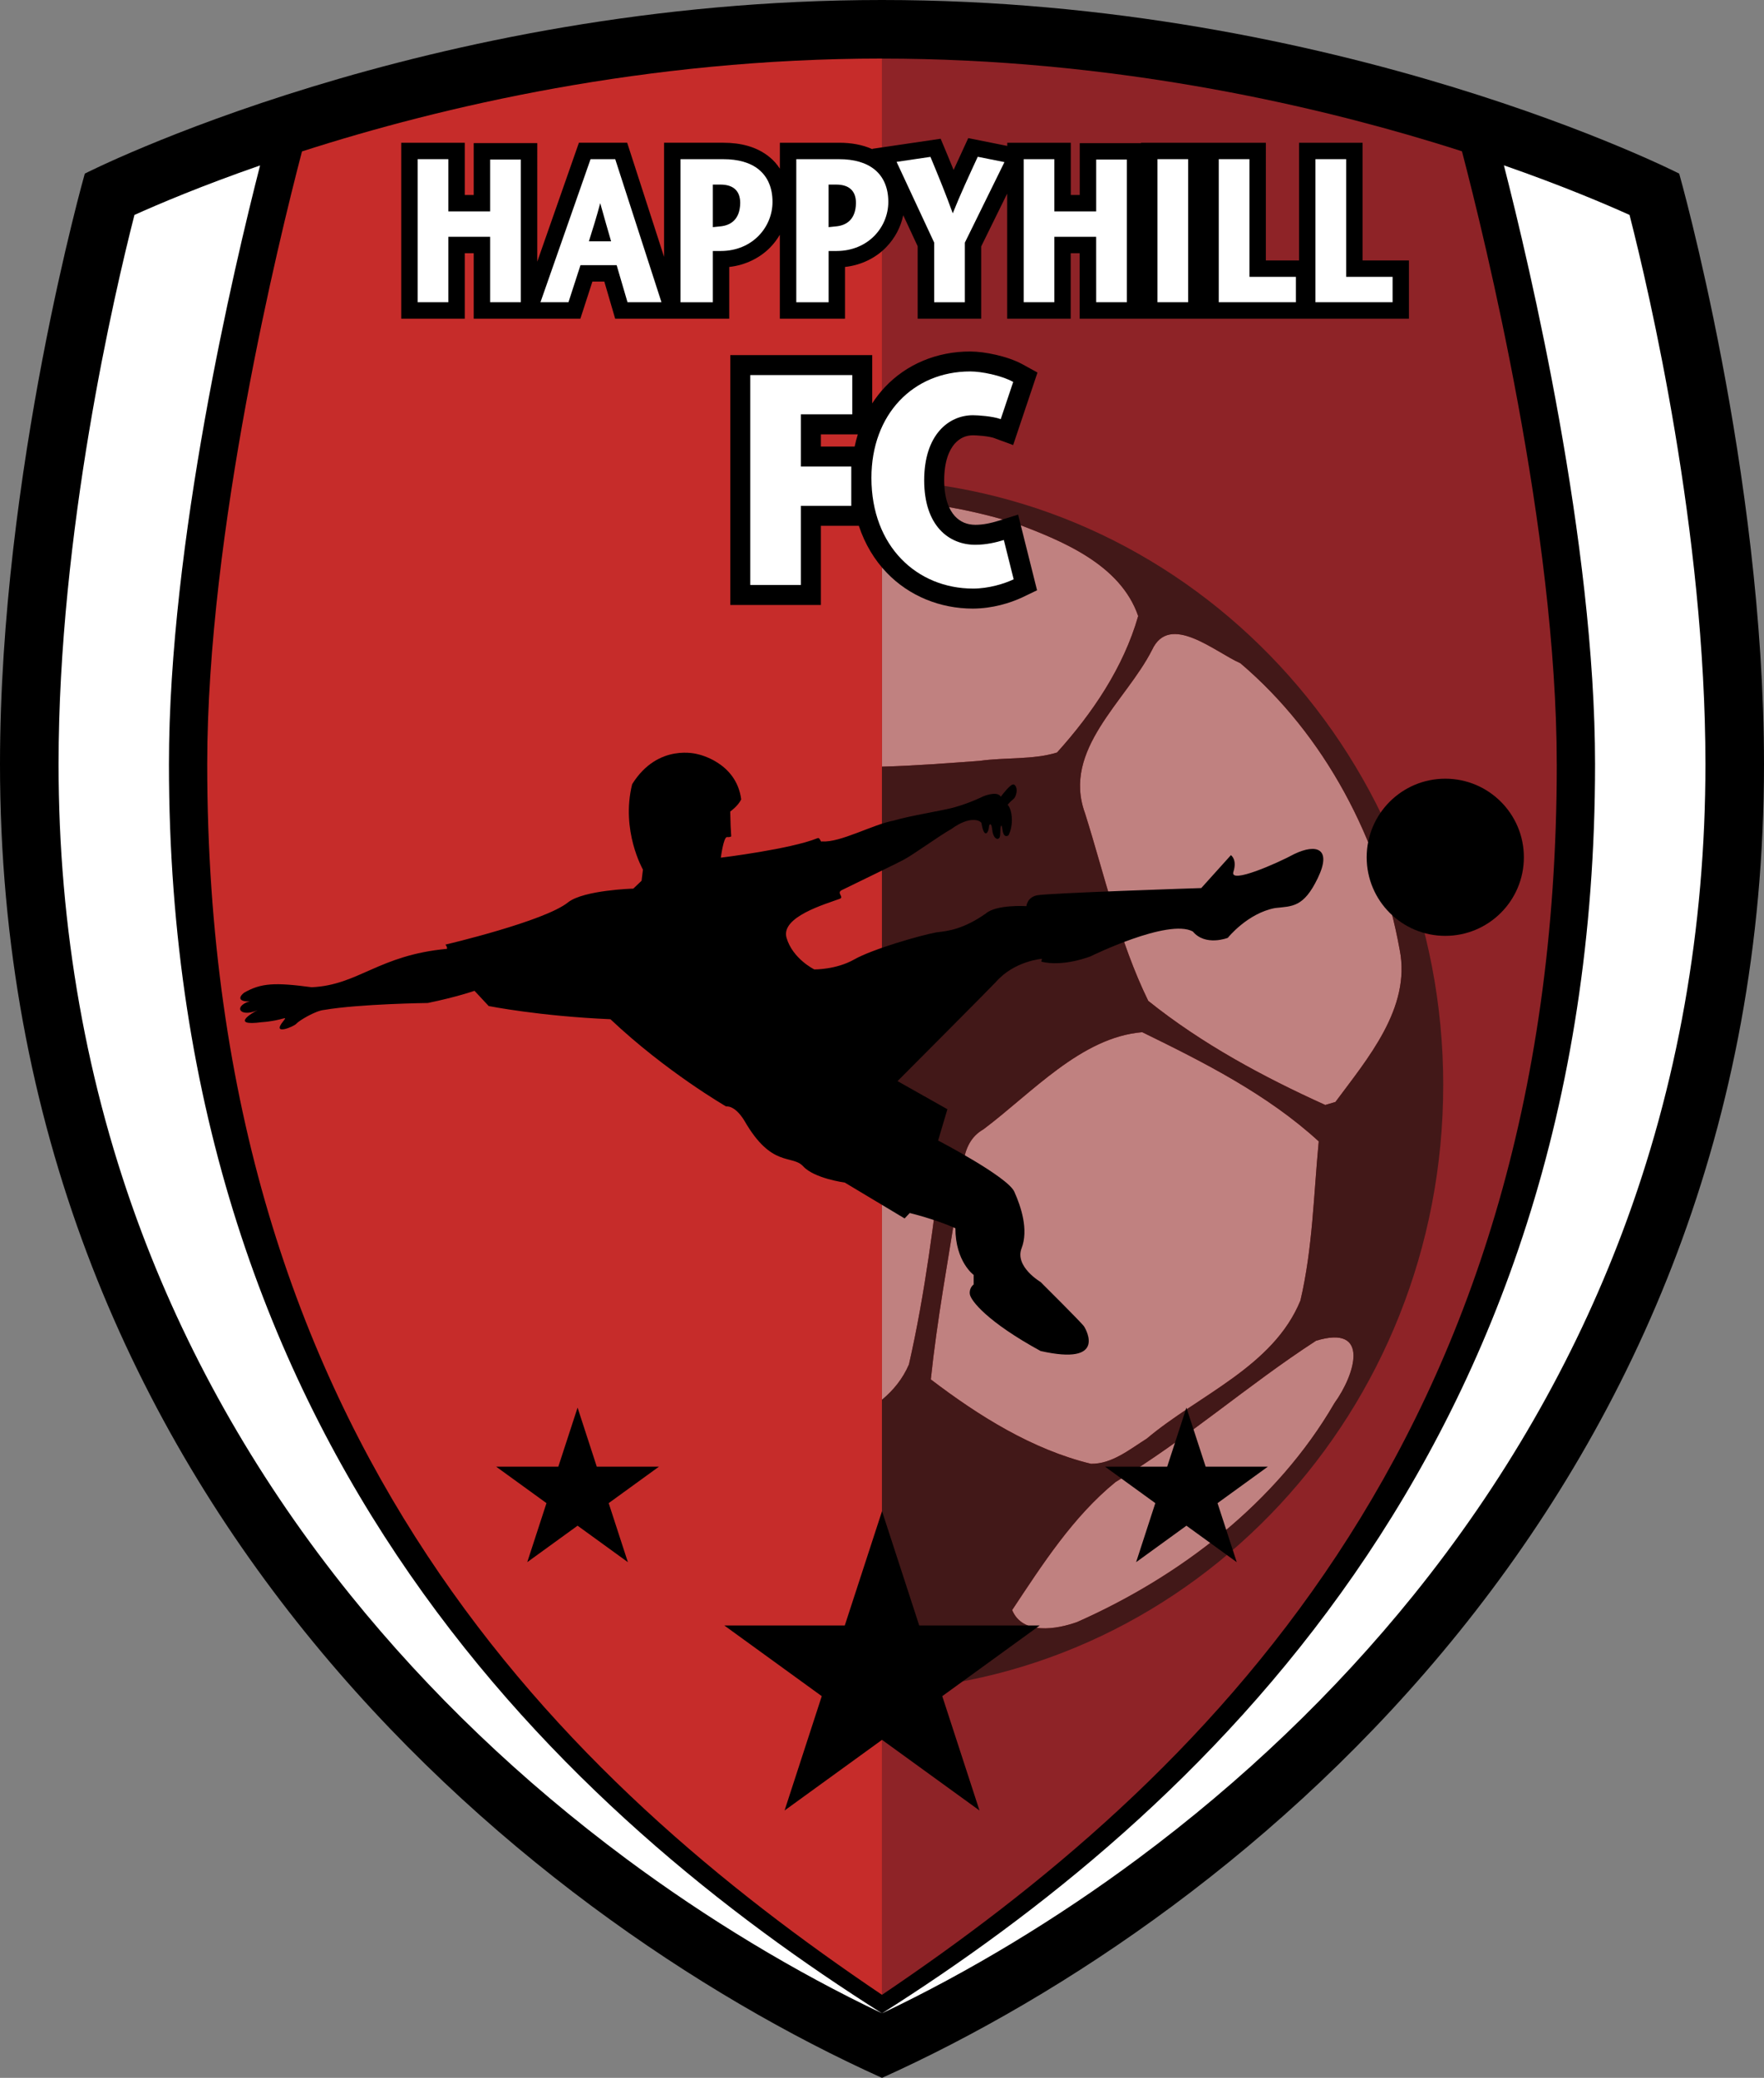
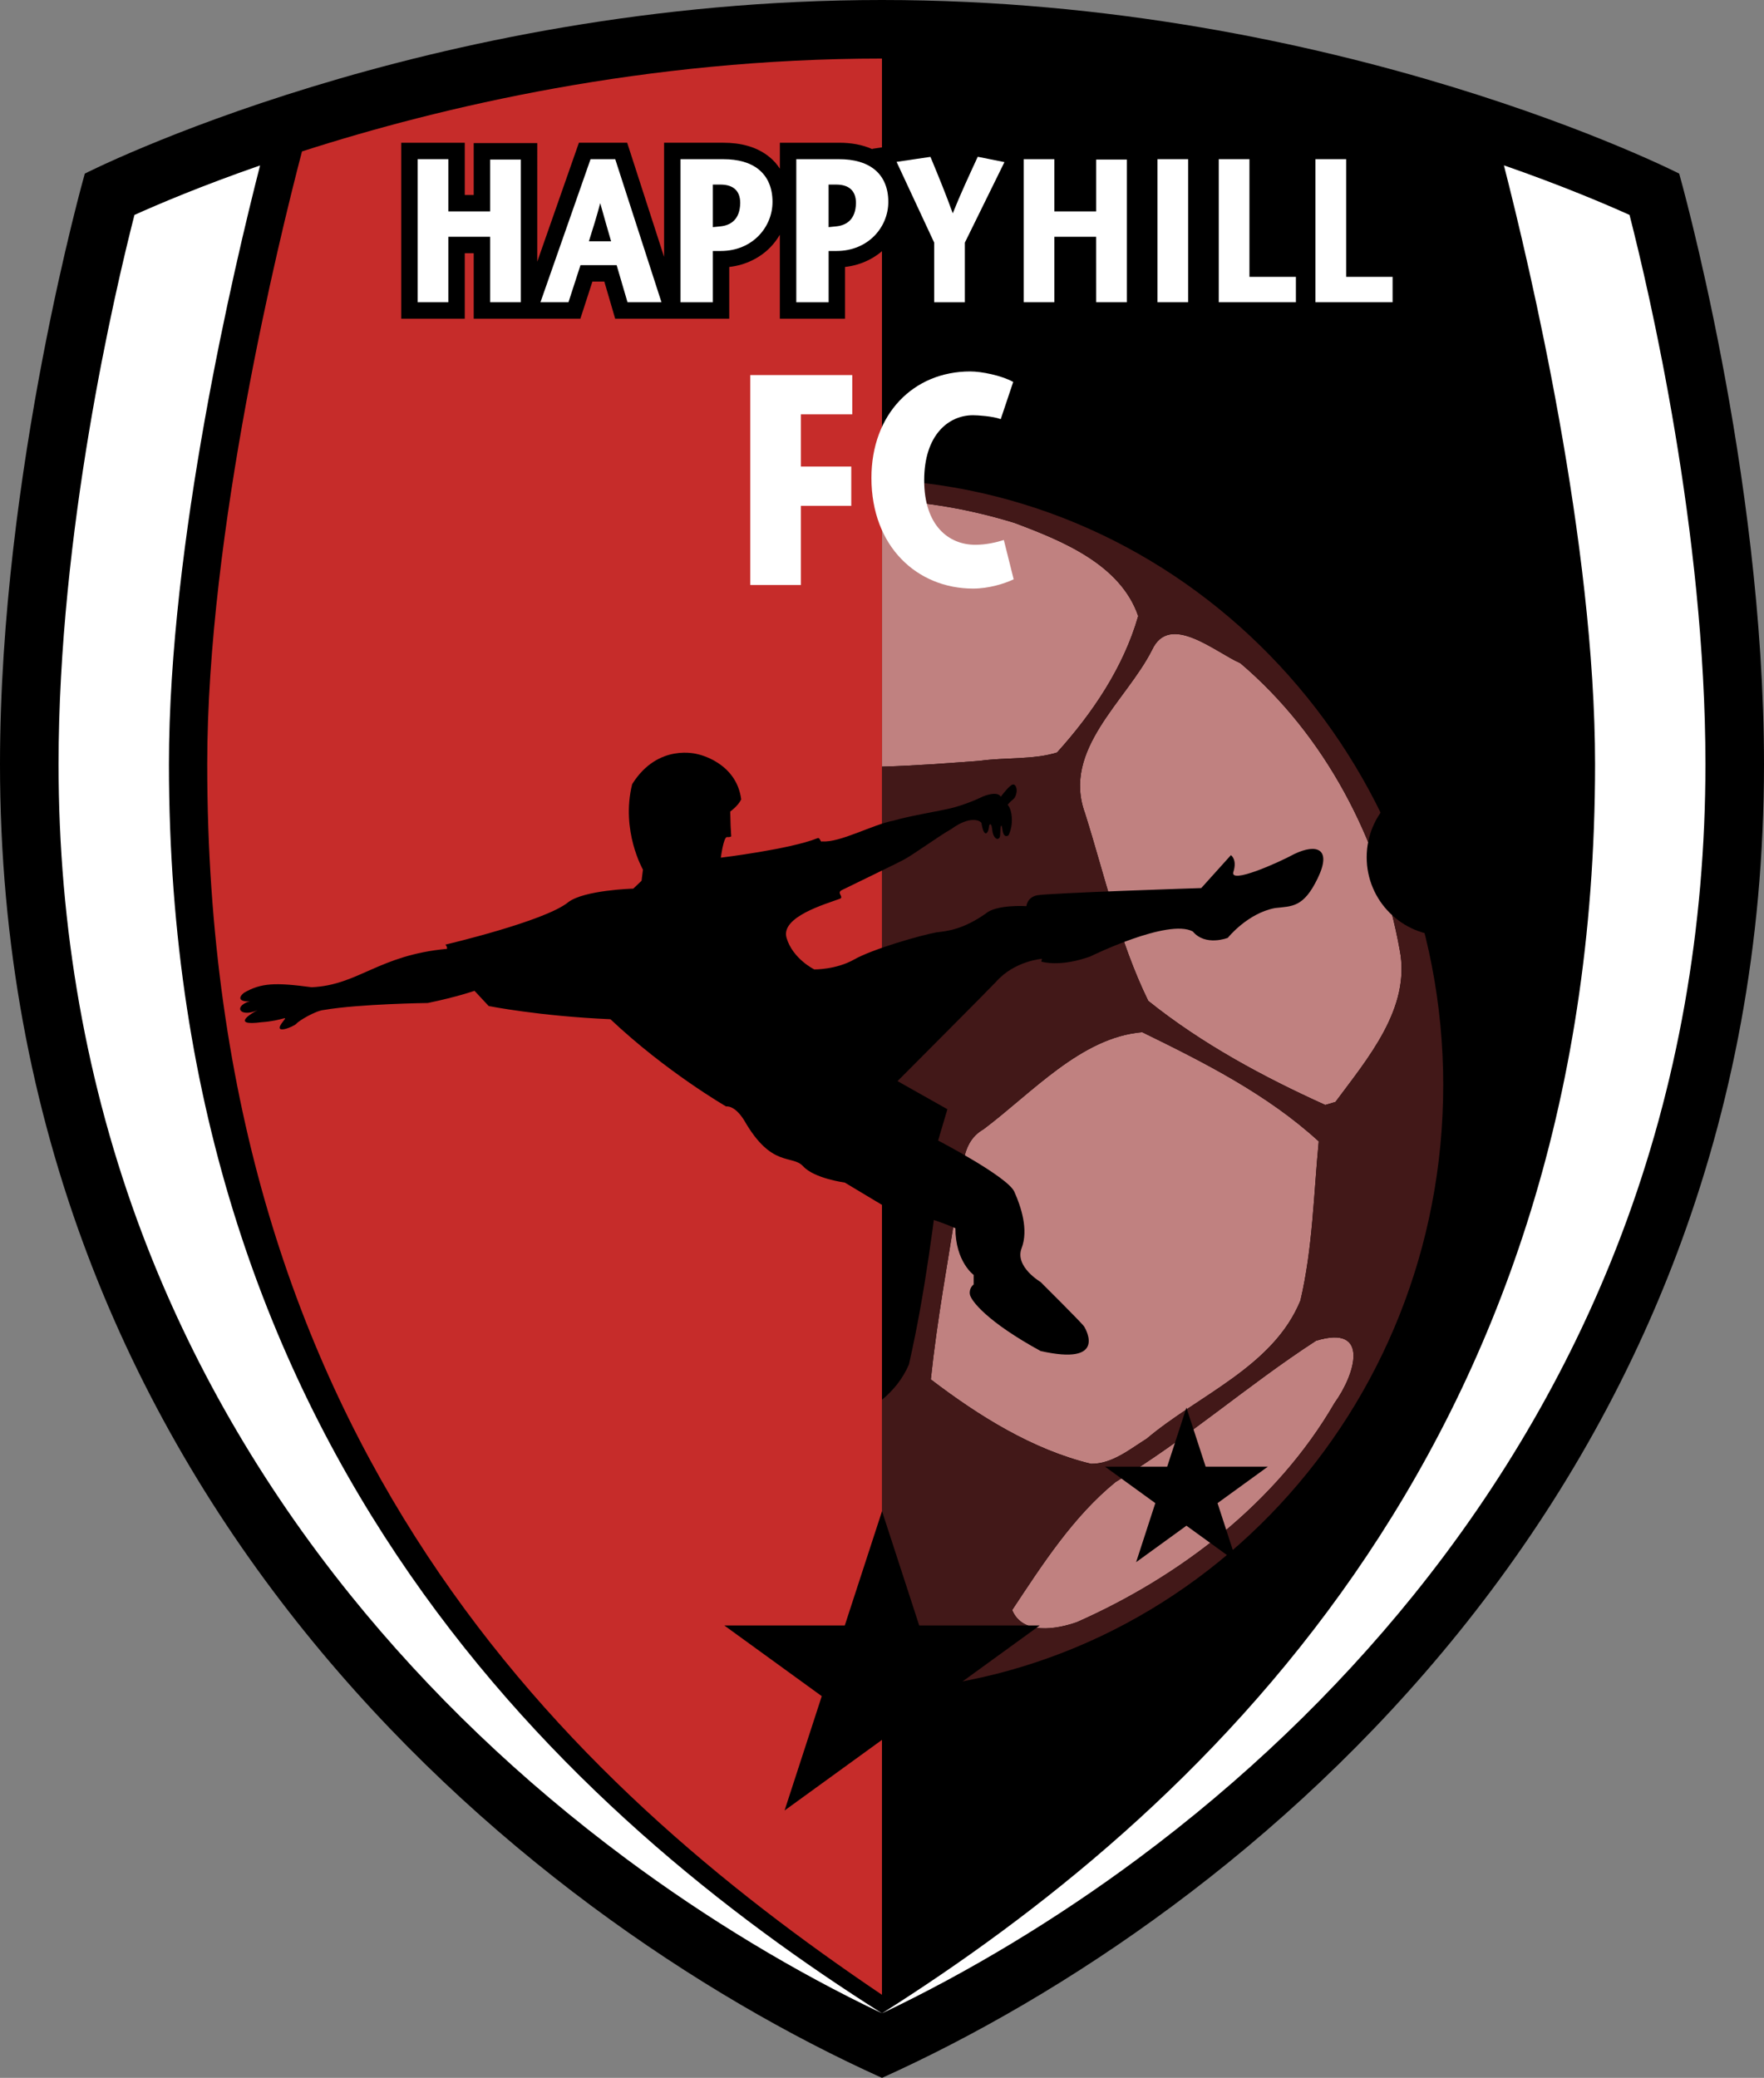
<svg xmlns="http://www.w3.org/2000/svg" id="_Слой_1" data-name="Слой 1" viewBox="0 0 660.64 778.19">
  <rect x="0" y="0" width="660.64" height="778.19" fill="#808080" stroke="none" />
  <defs>
    <style>
      .cls-1 {
        fill: #fff;
      }

      .cls-2 {
        fill: #421818;
      }

      .cls-3 {
        fill: #c08180;
      }

      .cls-4 {
        fill: #8e2327;
      }

      .cls-5 {
        fill: #c62c2a;
      }
    </style>
  </defs>
  <path d="M628.88,65.02S501.54,0,330.32,0,31.76,65.02,31.76,65.02c0,0-31.76,111.84-31.76,221.16,0,271.95,194.45,430.72,330.32,492.01,135.87-61.29,330.32-220.06,330.32-492.01,0-109.31-31.76-221.16-31.76-221.16Z" />
  <path class="cls-1" d="M63.27,286.18c0-82.77,24.34-186.03,34.13-224.22-21.8,7.58-37.92,14.42-47.05,18.54-7.38,28.85-28.42,118.78-28.42,205.68,0,61.46,10.47,120.42,31.1,175.26,18.23,48.44,44.56,94.19,78.25,135.97,29.36,36.41,64.08,69.61,103.19,98.68,30.32,22.54,63.28,42.44,95.85,57.92C214.98,680.98,63.27,544.77,63.27,286.18Z" />
  <path class="cls-1" d="M610.29,80.5c-9.15-4.13-25.32-11-47.06-18.58,9.78,38.15,34.14,141.46,34.14,224.26,0,258.6-151.71,394.8-267.05,467.84,32.58-15.48,65.53-35.39,95.85-57.92,39.11-29.07,73.83-62.28,103.19-98.68,33.69-41.78,60.02-87.53,78.25-135.97,20.64-54.84,31.1-113.81,31.1-175.26,0-86.9-21.04-176.83-28.42-205.68Z" />
  <path class="cls-5" d="M113.1,56.71c-8.64,33.01-35.49,142.54-35.49,229.47,0,254.76,135.51,381.84,252.7,460.9V21.93c-88.54,0-165.2,18.06-217.21,34.78Z" />
-   <path class="cls-4" d="M583.02,286.18c0-86.98-26.87-196.57-35.5-229.52-3.62-1.16-7.35-2.34-11.21-3.5-46.91-14.24-120.73-31.22-205.99-31.22V747.08c117.2-79.07,252.71-206.14,252.71-460.9Z" />
  <path class="cls-3" d="M366.86,284.95c9.52-1.35,20.14-.36,29.02-3.13,13.23-14.67,24.88-31.84,30.39-51.1-6.67-19.44-28.7-28.27-46.4-34.91-15.98-4.89-32.78-8-49.54-8.43v99.74c12.19-.32,24.37-1.28,36.54-2.17Z" />
  <path class="cls-3" d="M353.61,622.8l4.56-.88c16.63-1.5,13.71-6.76-1.42-8.09-8.64-1.71-17.51-2.89-26.43-3.39v14.87c7.97-.58,15.83-1.52,23.29-2.51Z" />
  <path class="cls-3" d="M499.75,525.5c7.81-10.77,13.54-29.62-6.87-23.38-25.66,16.62-48.82,37.18-75.08,52.91-15.94,12.98-27.41,30.86-38.73,47.95,3.94,9.47,16.77,7.2,24.34,4.49,38.51-17.09,74.63-44.58,96.35-81.96Z" />
  <path class="cls-3" d="M430.04,374.84c19.96,16.02,43.05,28.48,66.29,38.98l3.81-1.13c11.91-16.09,28.35-35.15,24.07-56.92-7.45-41.27-28.02-80.49-59.68-107.39-9.39-4.09-26.55-19.17-33.09-4.93-9.69,19.15-33.78,37.25-25.1,61.09,7.43,23.54,12.86,48.12,23.7,70.31Z" />
-   <path class="cls-3" d="M340.41,510.99c6.1-26.79,9.48-54.22,12.73-81.52-7.33-7.17-14.86-14.49-22.83-21.25v116c4.25-3.54,7.77-7.83,10.1-13.23Z" />
  <path class="cls-3" d="M429.49,538.77c19.37-16.37,47.37-26.9,57.53-51.7,4.59-19.51,4.96-39.71,6.86-59.61-19.27-17.64-42.97-29.58-66.1-40.89-22.91,1.89-41.39,22.83-59.48,36.38-9.64,5.49-7.17,17.83-9.79,27.28-3.5,22.08-7.57,44.09-9.91,66.37,17.99,13.72,38.11,26.31,60,31.61,7.91,.09,14.49-5.44,20.9-9.44Z" />
  <path class="cls-2" d="M540.51,406.43c0-121.95-93.23-221.44-210.19-226.81v7.76c16.76,.43,33.57,3.54,49.54,8.43,17.7,6.63,39.73,15.47,46.4,34.91-5.51,19.26-17.16,36.43-30.39,51.1-8.87,2.78-19.5,1.78-29.02,3.13-12.17,.89-24.35,1.84-36.54,2.17v121.11c7.97,6.76,15.5,14.08,22.83,21.25-3.25,27.3-6.63,54.73-12.73,81.52-2.32,5.4-5.84,9.69-10.1,13.23v86.22c8.91,.5,17.78,1.68,26.43,3.39,15.14,1.34,18.06,6.59,1.42,8.09l-4.56,.88c-7.46,.99-15.32,1.93-23.29,2.51v7.91c116.97-5.37,210.19-104.85,210.19-226.8Zm-109.07-162.98c6.54-14.23,23.7,.84,33.09,4.93,31.66,26.9,52.23,66.12,59.68,107.39,4.28,21.76-12.16,40.83-24.07,56.92l-3.81,1.13c-23.23-10.5-46.33-22.96-66.29-38.98-10.84-22.18-16.27-46.76-23.7-70.31-8.68-23.84,15.41-41.94,25.1-61.09Zm-82.84,273.15c2.35-22.28,6.41-44.3,9.91-66.37,2.62-9.45,.15-21.79,9.79-27.28,18.09-13.55,36.58-34.49,59.48-36.38,23.13,11.31,46.83,23.26,66.1,40.89-1.9,19.9-2.27,40.1-6.86,59.61-10.15,24.8-38.15,35.33-57.53,51.7-6.4,4-12.99,9.53-20.9,9.44-21.89-5.3-42.01-17.89-60-31.61Zm30.46,86.39c11.33-17.09,22.8-34.97,38.73-47.95,26.27-15.73,49.43-36.29,75.08-52.91,20.41-6.24,14.67,12.61,6.87,23.38-21.71,37.38-57.84,64.88-96.35,81.96-7.57,2.72-20.4,4.98-24.34-4.49Z" />
  <path d="M389.72,480.13s15.6,15.48,16.34,16.72c.73,1.23,8.41,14.69-16.34,9.12-20.06-10.97-26.22-18.94-26.51-21.33-.3-2.4,1.44-3.59,1.44-3.59v-3.58s-6.84-4.94-6.84-17.48c-7.61-3.42-17.1-5.7-17.1-5.7l-1.92,2.03-22.4-13.43s-11.39-1.52-15.58-6.08c-4.17-4.56-11.77,.76-22.03-17.1-3.69-6.03-6.84-5.33-6.84-5.33,0,0-22.42-12.92-43.32-32.67-26.6-1.14-45.6-4.94-45.6-4.94l-5.31-5.7s-6.47,2.28-17.49,4.56c0,0-25.55,.32-38.85,2.6-3.26,.28-9.56,4.12-10.39,5.17-.83,1.04-9.44,4.64-4.96-.87,2.04-2.58,.12-.26-8.08,.3-11.91,1.57-3.46-3.6-1.46-4.49-7.17,3.03-9.36-1.98-1.91-3.64-2.17,.84-6.94,.13-3.17-2.91,6.39-3.7,11.74-3.88,25.33-2.06,17.53-.8,24.98-12,50.66-14.38,.21-.72-.58-1.58-.58-1.58,0,0,37.18-8.72,45.96-15.85,5.9-4.61,24.41-5.12,24.41-5.12l3.1-2.95,.51-4.18s-8.36-14.55-4.04-31.98c9.73-15.63,24.56-11.23,24.56-11.23,0,0,14.47,2.88,16.28,16.93-1.22,2.52-4.11,4.54-4.11,4.54l.15,5.4,.22,3.89s-.29,.36-1.58,.28c-1.3-.07-2.31,7.71-2.31,7.71,0,0,26.07-3.18,36.19-7.29,1.03-.42,1.07,1.68,1.75,1.19,6.66,.57,19.13-6.39,26.68-7.76,6.38-1.92,18.81-3.81,23.18-5.08,5.96-1.73,10.42-4,10.42-4,0,0,5.3-2.26,6.63,.11,.87-1.15,3.41-4.4,4.51-4.57,1.11-.17,1.85,1.74,1.2,3.75-.64,2.01-1.08,1.4-3.15,3.83,1.74,1.78,2.36,7.58,.3,11.49-2.54,1.44-2.11-3.81-2.66-3.66-.54,.15-.21,3.23-.6,4.36-.87,1.49-2.61,.06-2.83-3.03-.11-1.34-.6-2.55-1.14-1.37-.22,3.36-2,4.72-2.86-.91-.32-.93-4.21-2.97-11.27,2.2-4.86,2.72-14.09,9.54-18.02,11.6-2.15,1.17-13.37,6.56-22.99,11.27-2.17,1.07,.91,2.54-.73,3.25-5.48,2.03-22.3,6.81-19.99,14.66,2.31,7.85,10.38,11.81,10.38,11.81,0,0,8.14,.14,14.99-3.75,6.84-3.89,24.92-9.07,30.82-10.15,4.18-.44,10.01-1.15,18.37-6.99,3.96-3.53,15.27-2.81,15.27-2.81,0,0,.22-3.17,3.82-4.03,3.6-.86,61.66-2.74,61.66-2.74l11.1-12.32s2.44,1.59,.93,6.26c-1.51,4.68,16.43-3.22,22.84-6.7,8.29-3.96,14.12-2.09,8.78,9-5.33,11.1-9.58,10.52-15.99,11.24-10.37,1.94-17.72,11.16-17.72,11.16,0,0-8.36,3.31-13.11-2.38-9.22-4.97-38.25,9.29-38.25,9.29,0,0-10.16,4.1-18.51,2.01l.28-1.07s-10.36,.79-17.22,8.64c-1.57,1.75-36.88,37.17-36.88,37.17l18.67,10.53-3.47,11.72s26.01,13.55,28.53,19.16c2.52,5.62,5.4,14.26,2.73,21.17-2.66,6.92,7.11,12.65,7.11,12.65" />
  <path d="M511.84,321.06c0,16.25,13.17,29.43,29.43,29.43s29.44-13.18,29.44-29.43-13.18-29.43-29.44-29.43-29.43,13.18-29.43,29.43" />
  <path d="M510.3,97.54V53.46h-23.79v44.08h-12.43V53.46s-22.96,0-22.96,0h-23.79v.15h-22.95v19.42h-3.36v-19.56s-23.79,0-23.79,0v1.18l-14.61-2.93-2.47,5.38c-.99,2.15-1.99,4.33-3.01,6.55-.87-2.13-1.74-4.22-2.6-6.31l-2.25-5.38-25.58,3.77,.08,.17c-3.82-1.74-8.09-2.44-12.51-2.44h-22.21v9.72c-1.06-1.65-2.35-3.12-3.88-4.36-4.83-3.96-10.91-5.35-17.27-5.36h-22.21v42.76l-13.82-42.76h-18.08l-15.6,44.54V53.6h-23.8v19.42h-3.35v-19.56h-23.79V119.35h23.79v-24.51h3.35v24.51h39.95l4.5-13.89h4.47l4.06,13.89h42.72v-19.37c6.18-.69,11.58-3.44,15.4-7.38,1.39-1.42,2.56-3.01,3.55-4.68v31.43h24.41v-19.37c6.18-.69,11.58-3.43,15.39-7.37,3.29-3.37,5.48-7.54,6.42-12l5.4,11.61v27.13h23.79v-27.06l9.73-19.78v46.84h23.79v-24.51h3.36v24.51h123.32v-21.81h-17.4Z" />
-   <path d="M381.3,192.73l-7.57,2.37c-2.45,.77-5.53,1.46-8.46,1.45-3.1-.03-5.63-1.04-7.71-3.31-2.06-2.29-3.92-6.31-3.95-13.34,.02-7.24,1.91-11.39,3.9-13.68,2.02-2.29,4.31-3.16,6.86-3.2,.49,0,2.22,.07,3.91,.26,1.67,.17,3.52,.56,3.93,.74l7.23,2.66,9.11-27.16-5.48-3.02c-3.22-1.75-6.69-2.83-10.11-3.63-3.44-.78-6.67-1.21-9.58-1.23-12.57-.03-23.99,4.83-31.98,13.36-1.75,1.86-3.34,3.9-4.74,6.07v-18.08h-53.16v93.59h33.93v-29.65h14.22c2.27,6.86,5.87,12.84,10.52,17.64,8.33,8.64,19.9,13.36,32.21,13.36h.08c7.31-.06,13.86-2.08,18.43-4.22l5.5-2.64-1.48-5.92-5.61-22.41Zm-73.87-30.06h13.83c-.46,1.49-.85,3.01-1.18,4.56h-12.65v-4.56Z" />
  <polygon class="cls-1" points="183.56 79.17 167.91 79.17 167.91 59.61 156.41 59.61 156.41 113.19 167.91 113.19 167.91 88.68 183.56 88.68 183.56 113.19 195.06 113.19 195.06 111.86 195.06 59.76 183.56 59.76 183.56 79.17" />
  <path class="cls-1" d="M229.44,59.61h-8.27l-18.76,53.58h10.49l4.5-13.89h13.54l4.07,13.89h12.72l-17.32-53.58h-.97Zm-.58,30.76h-8.31c1.45-4.64,2.89-9.15,4.24-14.28,1.41,5.12,2.74,9.63,4.07,14.28Z" />
  <path class="cls-1" d="M284.27,63.56c-3.28-2.71-7.87-3.94-13.35-3.94h-16.06v53.59h12.11v-19.21h2.94c5.96,0,10.85-2.25,14.2-5.69,3.36-3.43,5.2-8.01,5.2-12.66,.02-5.23-1.77-9.38-5.05-12.08Zm-17.3,5.57h2.88c2.55,0,4.35,.68,5.52,1.78,1.16,1.11,1.84,2.74,1.85,5.1-.09,6.21-3.56,8.42-7.52,8.78l-2.73,.28v-15.94Z" />
  <path class="cls-1" d="M327.63,63.56c-3.28-2.71-7.87-3.94-13.35-3.94h-16.06v53.59h12.11v-19.21h2.94c5.96,0,10.85-2.26,14.21-5.69,3.36-3.44,5.2-8.02,5.2-12.67,.02-5.23-1.77-9.38-5.05-12.08Zm-17.3,5.57h2.88c2.55,0,4.35,.68,5.51,1.78,1.16,1.11,1.84,2.74,1.85,5.11-.09,6.21-3.56,8.41-7.52,8.77l-2.73,.28v-15.94Z" />
  <path class="cls-1" d="M365.74,59.66c-2.94,6.4-5.95,12.82-8.92,20.23-2.67-7.38-5.3-13.79-7.96-20.18l-.4-.96-12.68,1.87,14.08,30.23v22.35h11.49v-22.33l14.83-30.16-10-2-.44,.96Z" />
  <polygon class="cls-1" points="410.53 79.17 394.87 79.17 394.87 59.61 383.38 59.61 383.38 113.19 394.87 113.19 394.87 88.68 410.52 88.68 410.53 113.19 422.02 113.19 422.02 111.86 422.02 59.76 410.53 59.76 410.53 79.17" />
  <polygon class="cls-1" points="433.48 113.19 434.82 113.19 444.97 113.19 444.97 59.61 433.48 59.61 433.48 113.19" />
  <polygon class="cls-1" points="467.93 59.61 456.44 59.61 456.44 60.95 456.44 113.19 485.33 113.19 485.33 103.68 467.93 103.68 467.93 59.61" />
  <polygon class="cls-1" points="504.15 103.68 504.15 59.61 492.65 59.61 492.65 60.95 492.65 113.19 521.54 113.19 521.54 103.68 504.15 103.68" />
  <path class="cls-1" d="M319.18,155.18h-19.23v19.55h18.86v14.71h-18.86v29.65h-18.96v-78.62h38.19v14.71Z" />
  <path class="cls-1" d="M379.64,216.95c-3.5,1.68-9.43,3.48-15.18,3.48-20.94,0-38.1-15.72-38.1-41.45,0-23.81,15.63-39.87,37.02-39.87,4.14,0,11.59,1.46,16.08,3.93l-4.67,13.93c-3.06-1.12-8.63-1.46-10.42-1.46-9.08,0-18.25,7.3-18.25,24.37s9.26,24.15,19.14,24.15c4.04,0,7.81-.89,10.69-1.79l3.68,14.71Z" />
  <polygon points="463.18 585.05 455.98 562.94 474.83 549.28 451.53 549.28 444.33 527.17 437.13 549.28 413.84 549.28 432.68 562.94 425.49 585.05 444.33 571.39 463.18 585.05 463.18 585.05" />
-   <polygon points="197.46 585.05 204.66 562.94 185.81 549.28 209.1 549.28 216.31 527.17 223.5 549.28 246.79 549.28 227.96 562.94 235.15 585.05 216.31 571.39 197.46 585.05 197.46 585.05" />
  <polygon points="293.83 678.05 307.76 635.23 271.26 608.76 316.38 608.76 330.33 565.94 344.26 608.76 389.38 608.76 352.89 635.23 366.83 678.05 330.33 651.59 293.83 678.05 293.83 678.05" />
</svg>